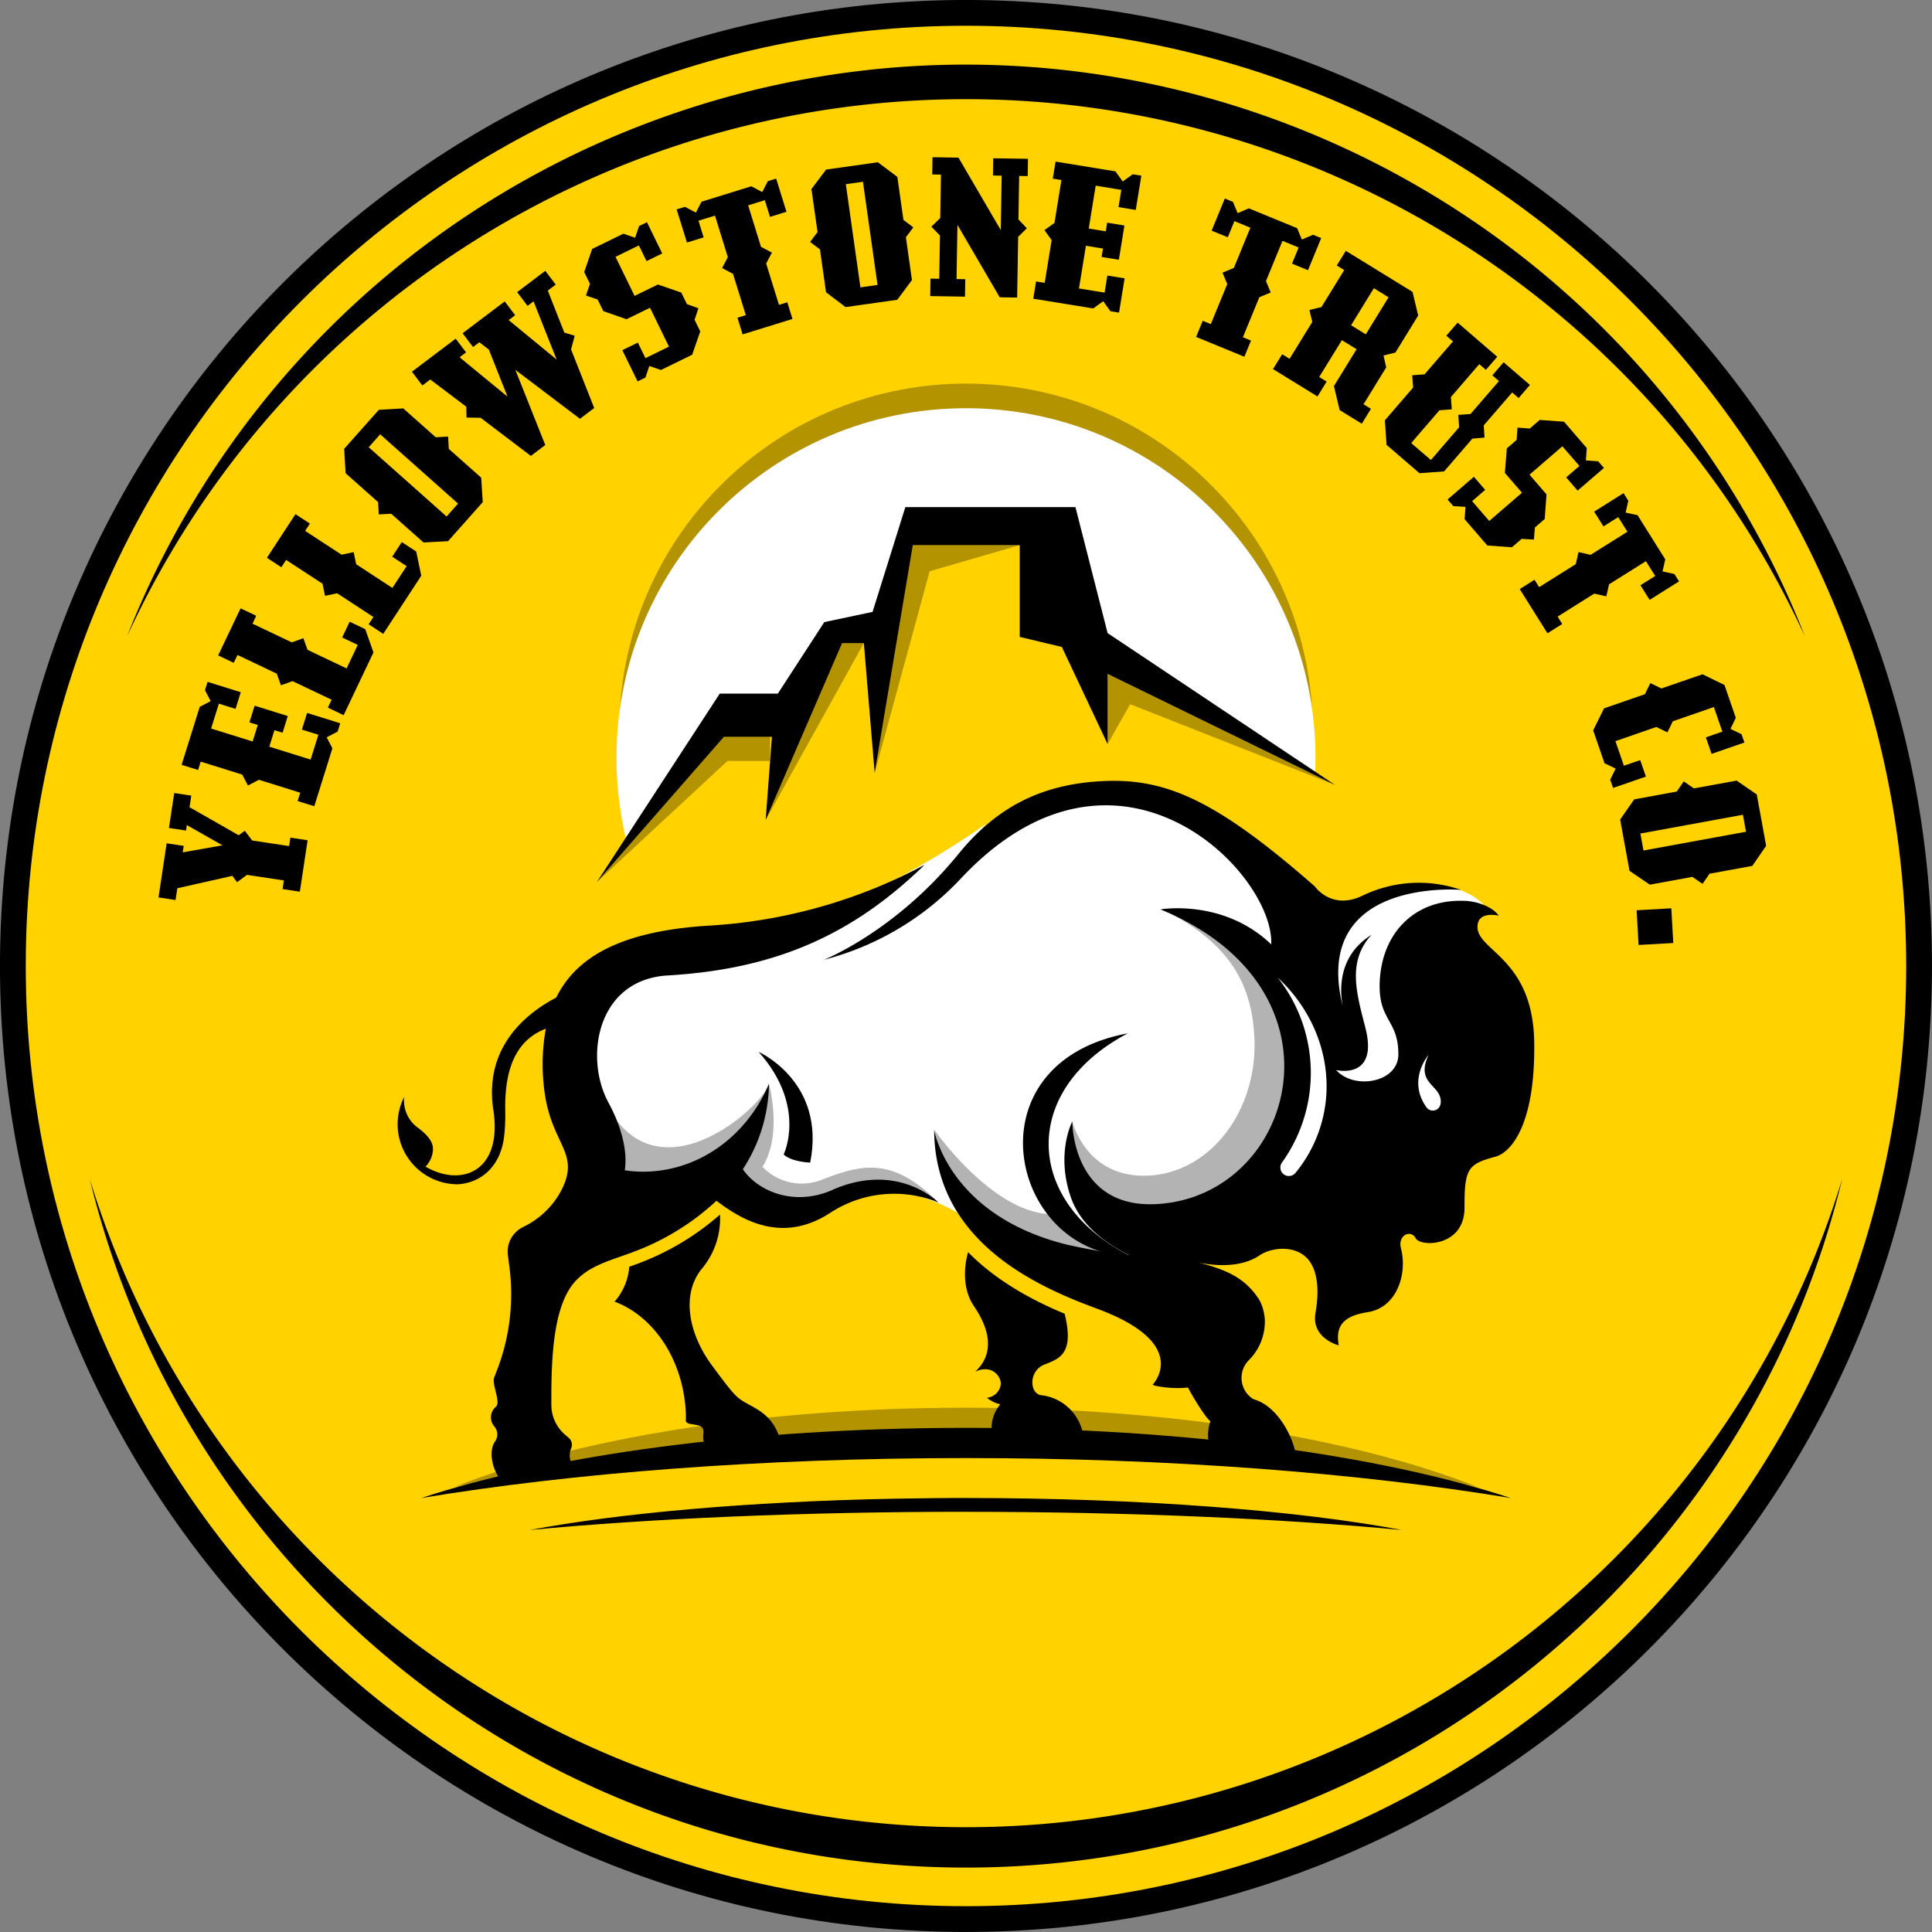
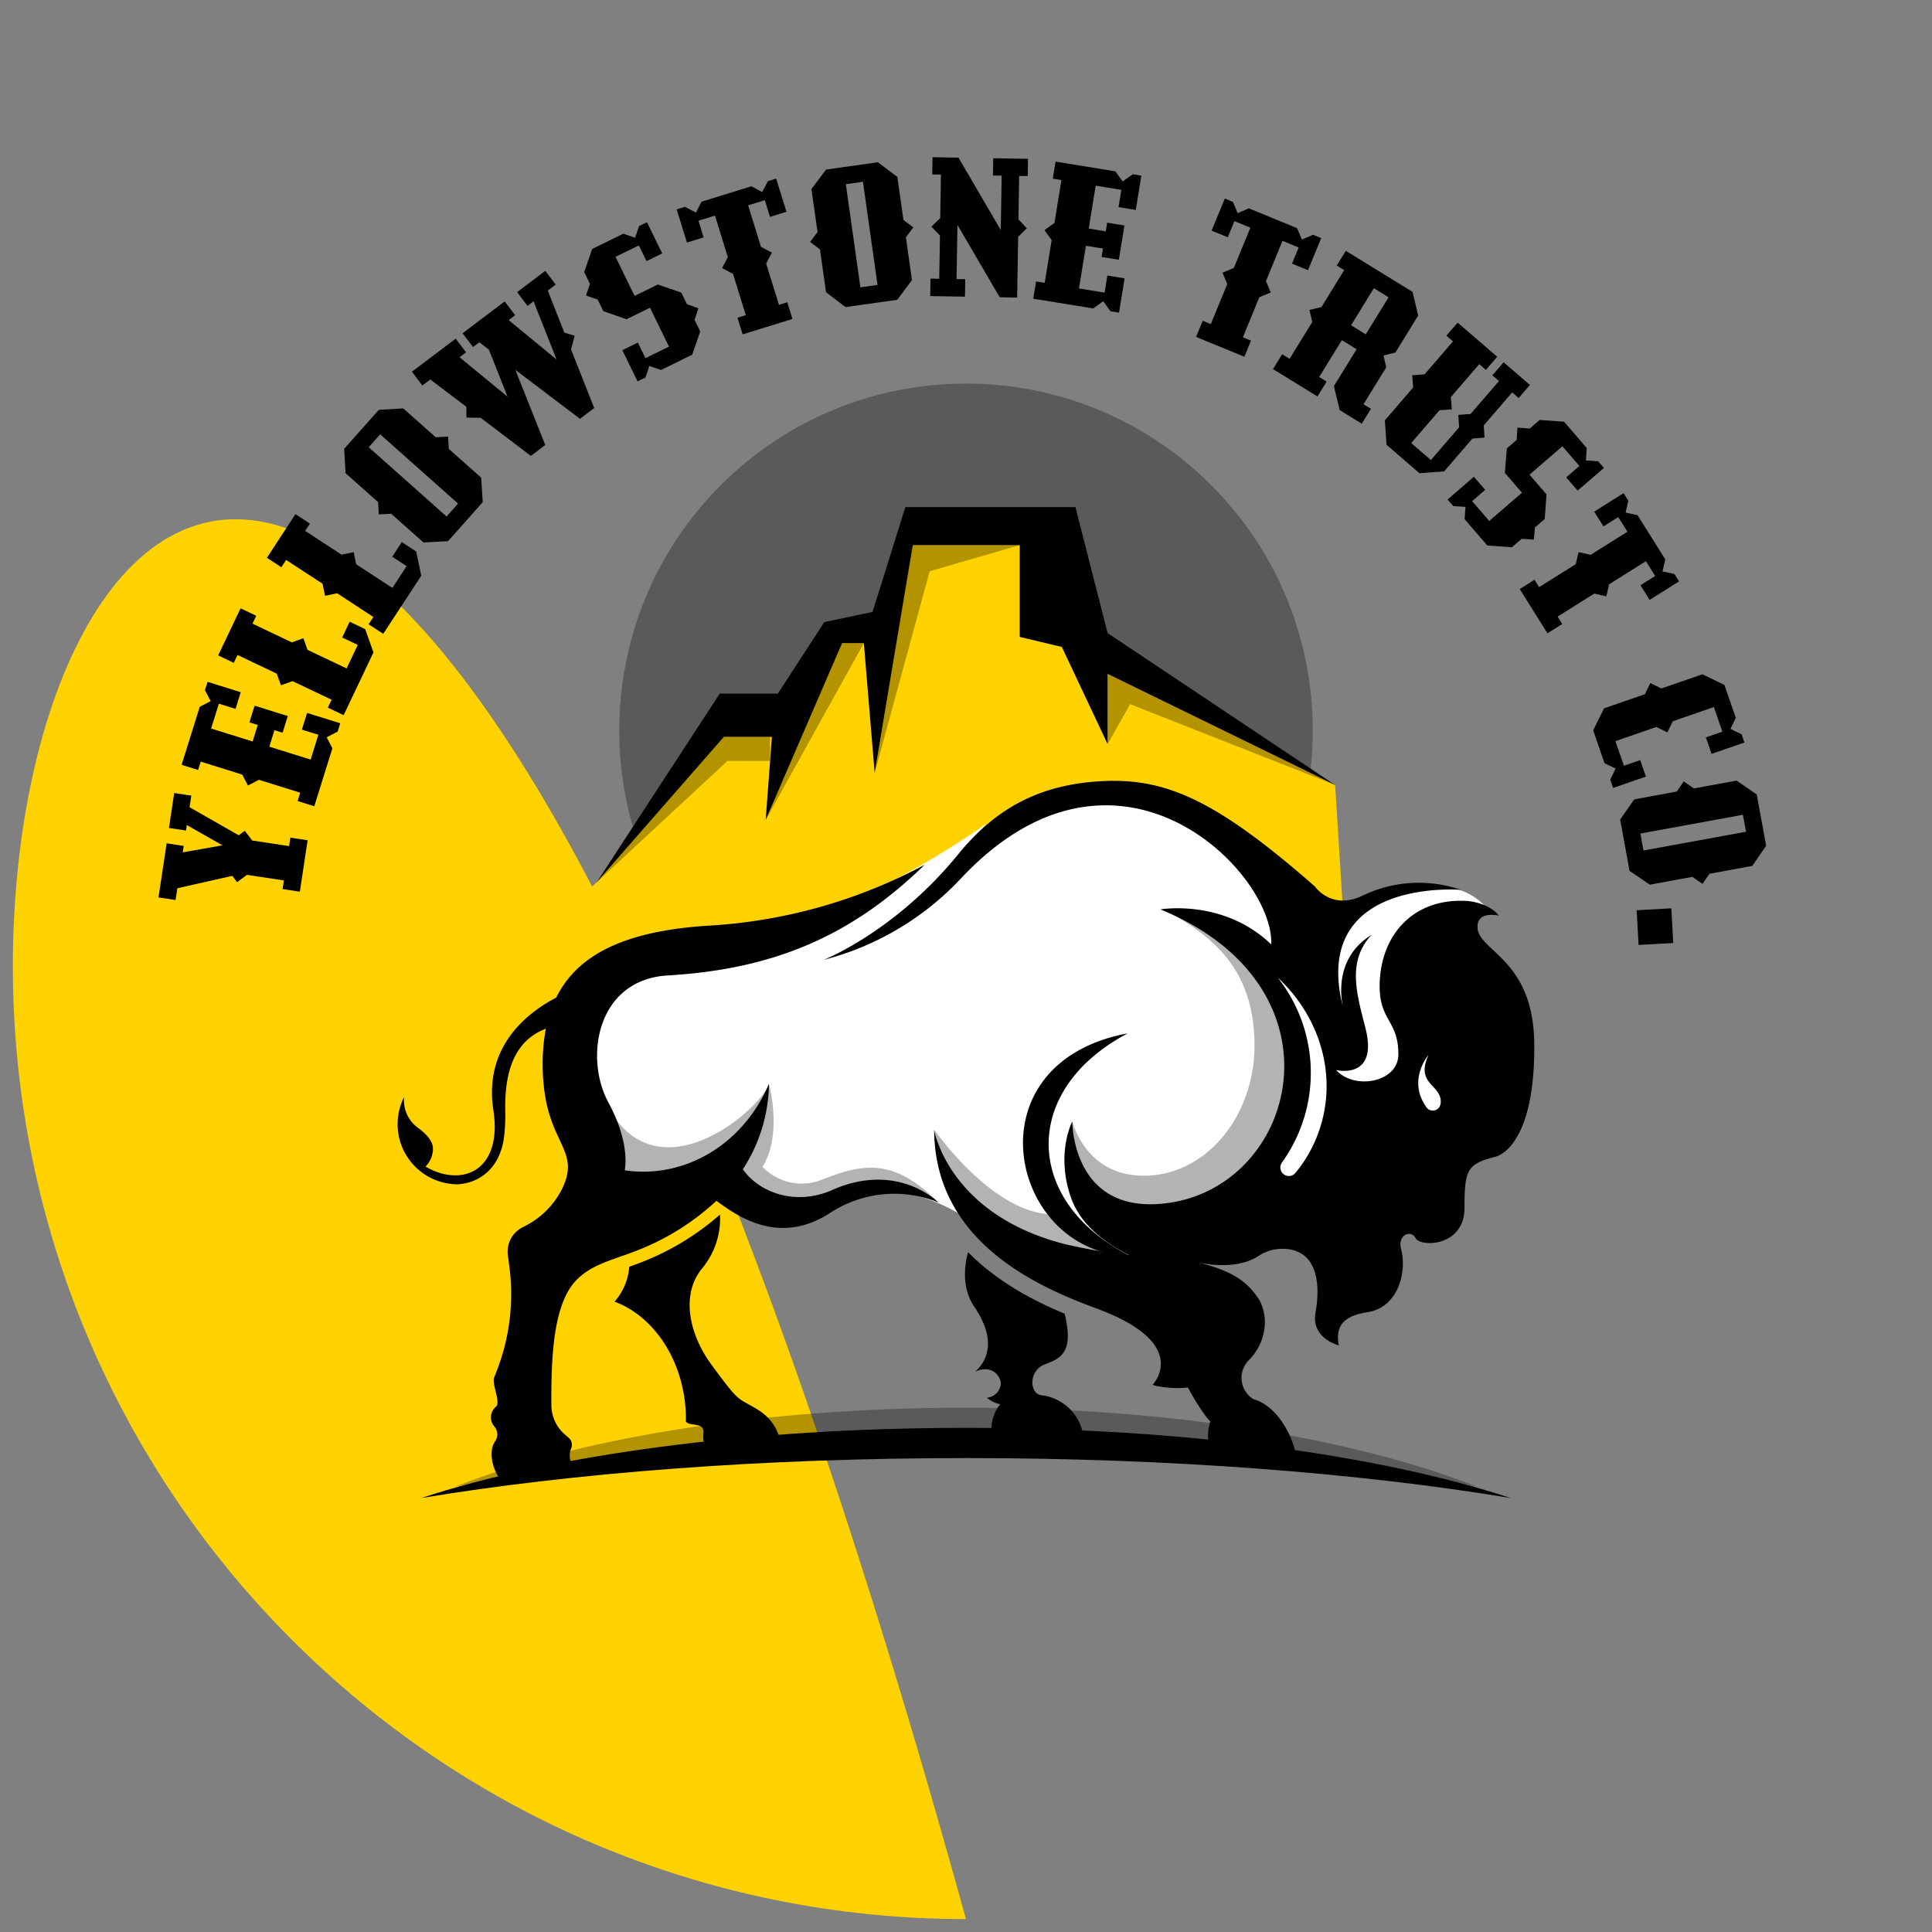
<svg xmlns="http://www.w3.org/2000/svg" width="140" height="140" fill="none">
  <rect width="100%" height="100%" fill="#808080" stroke="none" />
  <g clip-path="url(#a)">
-     <path d="M69.998 139.064c38.144 0 69.066-30.922 69.066-69.066 0-38.144-30.922-69.066-69.066-69.066C31.854.932.932 31.854.932 69.998c0 38.144 30.922 69.066 69.066 69.066Z" fill="#FFD200" />
-     <path fill-rule="evenodd" clip-rule="evenodd" d="M69.998 1.866C32.37 1.866 1.867 32.37 1.867 69.998S32.37 138.13 69.998 138.13s68.132-30.504 68.132-68.132S107.626 1.866 69.998 1.866Zm-70 68.132c0-38.66 31.34-70 70-70s70 31.34 70 70-31.34 70-70 70-70-31.34-70-70Z" fill="#000" />
+     <path d="M69.998 139.064C31.854.932.932 31.854.932 69.998c0 38.144 30.922 69.066 69.066 69.066Z" fill="#FFD200" />
    <path d="m12.076 61.11 1.236.186-.072.47 2.883-.511.764.435-3.35-1.903-.059.397-1.236-.186.383-2.532 1.236.187-.127.839 3.563 2.034.442-.325.536.705 2.673.404.093-.611 1.25.19-.563 3.726-1.25-.19.093-.625-2.673-.404-.721.531-.339-.459-3.988.898-.128.853-1.236-.187.59-3.926v.003ZM14.473 51.22l.794-.415-.415-.791.19-.604 2.404.75-.377 1.208-1.208-.377-.563 1.8 3.008.939.373-1.195-.605-.19.377-1.209 2.403.75-.376 1.208-.59-.183-.373 1.195 2.994.936.562-1.8-1.195-.372.377-1.209 2.403.75-.19.604-.794.414.415.795-1.313 4.199-1.208-.377.19-.604-2.994-.936-.795.415-.414-.791-3.008-.94-.19.605-1.195-.373 1.313-4.2v-.003ZM17.439 44.085l1.13.538-.273.57 2.845 1.354.843-.3.3.842 2.832 1.347.808-1.703-1.13-.538.543-1.143 1.129.538.597 1.686-2.161 4.548-1.143-.546.272-.573-2.831-1.347-.843.3-.3-.842-2.846-1.354-.273.57-1.129-.539 1.627-3.415.003.007ZM21.41 37.258l1.047.683-.346.529 2.639 1.723.877-.183.183.877 2.624 1.716 1.033-1.578-1.046-.684.694-1.06 1.046.684.366 1.754-2.756 4.213-1.06-.694.346-.528-2.625-1.717-.877.183-.183-.877-2.639-1.723-.345.529-1.046-.684 2.072-3.167-.004.004ZM27.454 29.698l1.768-.103 2.355 2.092.894-.051.052.894 2.345 2.082.114 1.775-2.514 2.829-1.779.093-2.344-2.082-.895.051-.052-.894-2.355-2.093-.103-1.768 2.514-2.828v.003Zm4.907 7.729.832-.936-5.643-5.018-.832.936 5.643 5.018ZM33.017 24.536l.756.998-.47.355 3.474 2.853-1.353-3.412-.688-.528-.459.345-.756-.998 3.053-2.307.756.998-.47.356 3.474 2.856-1.671-4.217-.435.332-.753-.998 2.04-1.544.754.998-.574.435 1.199 3.043.75.227-.263.992 1.678 4.247-1.033.78-4.682-3.546 2.168 5.446-1.043.79-3.64-2.762-1.025-.017-.014-.784-2.61-1.975-.574.435-.756-.998 3.167-2.393v-.007ZM45.176 16.935l.846.29.29-.846.57-.276 1.105 2.262-1.136.556-.556-1.137-1.692.826 1.381 2.832 1.692-.826 1.692.584.411.839.832.297-.28.839.412.84-.584 1.691-2.262 1.105-.846-.29-.28.84-.57.276-1.104-2.262 1.125-.55.55 1.127 1.705-.833-1.374-2.818-1.706.833-1.678-.59-.411-.84-.846-.29.29-.846-.418-.853.577-1.675 2.262-1.105h.003ZM49.638 14.987l.79.418.404-.787 3.612-1.12.791.419.404-.788.605-.186.746 2.403-1.195.37-.373-1.209-1.209.373.932 3.008.791.418-.417.79.928 2.995.605-.187.373 1.209-3.612 1.119-.373-1.209.604-.186-.929-2.994-.79-.418.417-.791-.932-3.008-1.195.37.373 1.208-1.209.373-.746-2.403.605-.187ZM63.61 11.755l1.415 1.064.442 3.118.715.539-.538.715.438 3.104-1.063 1.43-3.747.528-1.416-1.077-.439-3.105-.715-.539.54-.715-.443-3.118 1.064-1.412 3.746-.529v-.003Zm-1.26 9.068 1.239-.176-1.057-7.476-1.24.176 1.057 7.476ZM69.456 11.424l3.063 5.245.066-3.94-.632-.01.02-1.25 2.518.04-.02 1.25-.619-.01-.052 3.15.608.642-.629.622-.072 4.4-1.264-.021-3.063-5.246-.066 3.927.632.01-.02 1.264-2.518-.042.02-1.264.633.01.052-3.135-.622-.642.642-.622.052-3.15-.632-.01.021-1.25 1.882.032ZM80.835 12.425l.521.725.725-.521.625.1-.404 2.483-1.25-.204.204-1.25-1.858-.304-.504 3.108 1.236.2.1-.625 1.25.204-.404 2.483-1.25-.204.1-.611-1.236-.2-.504 3.094 1.858.3.2-1.236 1.25.204-.404 2.483-.625-.1-.521-.726-.725.522-4.345-.705.204-1.25.625.1.504-3.094-.521-.725.725-.521.504-3.109-.625-.1.2-1.236 4.345.708v.007ZM89.34 14.621l.345.826.812-.35 3.498 1.437.345.826.812-.35.587.243-.957 2.327-1.156-.476.48-1.171-1.171-.48-1.198 2.915.345.825-.825.345-1.192 2.901.587.242-.48 1.17-3.498-1.436.48-1.17.587.24 1.192-2.9-.346-.825.825-.346 1.195-2.914-1.156-.477-.48 1.17-1.171-.48.956-2.327.588.242-.004-.007ZM102.356 21.141l.411 1.723-1.651 2.683-.86.215.193.863-1.643 2.67.538.33-.663 1.078-1.605-.987-.415-1.74 1.644-2.67-1.067-.656-1.644 2.669.539.332-.663 1.077-3.222-1.982.663-1.078.538.332 1.644-2.67-.207-.87.87-.207 1.651-2.683-.539-.332.656-1.063 4.825 2.97.007-.004Zm-4.452 2.428 1.067.656 1.651-2.683-1.067-.657-1.65 2.684ZM108.492 25.855l-.818.946-.48-.414-2.058 2.386.065.89-.891.066-2.048 2.376 1.427 1.23 2.047-2.376-.065-.895.891-.065 2.058-2.386-.48-.415.818-.946 1.907 1.644-.819.946-.469-.404-2.059 2.386.056.884-.881.076-2.048 2.376-1.785.131-2.386-2.058-.121-1.775 2.048-2.376-.066-.89.894-.066 2.059-2.387-.48-.414.818-.946 2.863 2.469.003.007ZM114.984 32.468l-.065.894.894.066.414.48-1.906 1.644-.829-.957.957-.829-1.233-1.426-2.383 2.058 1.233 1.426-.131 1.786-.708.611-.076.88-.884-.055-.708.612-1.785-.132-1.644-1.906.066-.89-.884-.056-.415-.48 1.906-1.644.819.946-.946.819 1.239 1.436 2.373-2.047-1.24-1.437.142-1.775.708-.611.065-.895.891.066.718-.622 1.765.128 1.644 1.906.003.004ZM117.999 36.27l-.2.874.863.186 2.01 3.205-.2.873.863.187.335.535-2.131 1.34-.666-1.06 1.07-.673-.673-1.071-2.67 1.675-.2.873-.874-.2-2.655 1.668.335.535-1.071.674-2.01-3.205 1.071-.673.335.535 2.656-1.668.2-.874.874.2 2.669-1.674-.667-1.06-1.07.673-.673-1.07 2.13-1.34.335.535h.014ZM125.786 52.014l-.39.804.805.39.207.598-2.38.822-.414-1.195 1.195-.415-.615-1.782-2.977 1.03-.39.804-.804-.39-2.963 1.026.614 1.781 1.181-.407.415 1.195-2.38.822-.207-.598.391-.804-.805-.39-.822-2.38.787-1.595 2.963-1.026.391-.805.804.39 2.977-1.028 1.592.773.822 2.38h.003ZM127.982 61.289l-1.004 1.457-3.098.567-.508.735-.735-.507-3.084.566-1.471-1.002-.68-3.719 1.018-1.46 3.084-.567.508-.735.735.507 3.098-.566 1.457 1.005.68 3.722v-.003Zm-9.113-.887.225 1.229 7.428-1.36-.225-1.23-7.428 1.36ZM121.252 68.334l-2.514.141-.142-2.514 2.514-.141.142 2.514Z" fill="#000" />
    <path d="M87.767 70.69c9.812-9.813 9.812-25.721 0-35.534-9.813-9.812-25.722-9.812-35.534 0-9.812 9.813-9.812 25.721 0 35.534 9.812 9.812 25.721 9.812 35.534 0Z" fill="#000" style="mix-blend-mode:multiply" opacity=".3" />
-     <path d="M69.998 80.234c13.988 0 25.327-11.34 25.327-25.327 0-13.987-11.34-25.326-25.327-25.326-13.987 0-25.326 11.339-25.326 25.326 0 13.988 11.339 25.327 25.326 25.327Z" fill="#fff" />
    <path d="m43.25 63.924 9.285-12.107h4.731l3-5.974 4.052-.664 1.491-7.217h11.2l2.075 9.794 17.667 9.13 1.495 24.004-52.614 3.201-14.583-8.799 12.2-11.368Z" fill="#FFD200" />
    <path d="M69.998 104.476c13.92 0 26.753 1.216 37.044 3.263-8.868-3.505-22.17-5.732-37.044-5.732-14.873 0-28.175 2.227-37.043 5.732 10.29-2.047 23.123-3.263 37.043-3.263Z" fill="#000" style="mix-blend-mode:multiply" opacity=".3" />
    <path d="m80.261 45.877-2.33-9.13H65.605L63.23 44.34l-3.498.74-3.367 5.183h-4.21l-8.906 13.66 9.21-10.528h3.477l-.452 6.026 5.54-12.819h1.574l.784 9.407 2.766-16.507h7.746v6.651l3.052.729 3.315 7.034v-5.083l16.49 8.053-16.49-11.009Z" fill="#000" />
    <path d="m63.382 56.009 3.985-14.614 6.527-1.893h-7.746L63.382 56.01ZM55.484 59.42l7.114-12.818h-1.575l-5.539 12.819ZM43.249 63.924l9.465-8.782h3.091v-1.747H52.46l-9.21 10.529ZM80.261 53.916l1.634-2.887 14.856 5.857-16.49-8.053v5.083Z" fill="#000" style="mix-blend-mode:multiply" opacity=".3" />
    <path d="M104.231 89.724c.608-.153 1.633-.643 1.626-2.204-.007-2.942.266-3.387 2.431-3.964.28-.073 2.722-.932 2.618-8.022-.055-3.837-1.689-5.363-2.88-6.482-.684-.642-1.226-1.146-1.233-1.879a1.071 1.071 0 0 1 .346-.86c.227-.179.511-.283.801-.286-1.05-1.002-3.968-3.004-9.058-.891-2.335.97-3.616-.483-3.802-.718-6.738-5.902-10.385-7.74-15.005-7.553-3.598.145-6.299 1.126-8.505 3.08a.269.269 0 0 1-.142.066c-1.689 1.14-11.354 7.404-19.808 7.439-5.733.02-9.455 1.688-11.064 4.959a.265.265 0 0 1-.118.12c-1.75.916-3.94 2.604-4.417 5.464a7.631 7.631 0 0 0 0 2.379c.332 2.138-.138 3.76-1.319 4.565-.984.67-2.327.674-3.657.017.646.39 1.385.594 2.141.591 1.354-.086 2.89-1.033 3.098-3.422.048-.542.069-1.088.059-1.63-.014-.553.01-1.105.069-1.654.266-2.38 1.264-3.865 3.052-4.548a.273.273 0 0 1 .366.307 13.932 13.932 0 0 0-.165 3.826c.11 1.413.497 2.794 1.14 4.058.548 1.18.983 2.113.196 3.754a6.372 6.372 0 0 1-2.835 2.855l-.187.097a1.701 1.701 0 0 0-.904 1.723l.114.877c.331 2.59.007 5.225-.94 7.657l-.193.49c-.221.566.359 1.958.052 2.213a.728.728 0 0 0-.093 1.023c0 .003.006.007.01.01.349.401.38.988.076 1.423a1.602 1.602 0 0 0-.114 1.737l5.176-.207a1.576 1.576 0 0 1-.034-1.257.4.4 0 0 0-.073-.456l-.286-.252a3.111 3.111 0 0 1-1.085-2.314c-.03-4.313.536-7.87 1.872-9.265.912-.953 2.072-1.357 3.305-1.786.328-.114.66-.231.994-.359a17.79 17.79 0 0 0 5.878-3.63.272.272 0 0 1 .352-.02c2.114 1.596 4.925 3.136 7.929.867 4.03-3.043 8.992-.059 9.945.57a.22.22 0 0 1 .07.069c2.4 3.305 6.37 5.083 9.562 6.264 2.835 1.053 4.427 2.303 4.748 3.73a2.464 2.464 0 0 1-.356 1.888c.66.121 1.333.152 2.003.09l.083-.007a.256.256 0 0 1 .27.152c.438.829.952 1.616 1.536 2.349a.276.276 0 0 1 .1.31 2.927 2.927 0 0 0-.155 1.036c0 .062.01.125.041.764l5.674.635c-.38-1.689-1.368-3.433-2.683-3.833-.563-.173-1.471-1.52-1.837-1.941a.274.274 0 0 1 .027-.387c.014-.01.028-.02.042-.027 1.498-.884 2.358-2.245 2.303-3.637a3.35 3.35 0 0 0-.352-1.35c-.829-1.298-1.882-1.968-4.016-2.531l-.135-.038s-.028-.007-.038-.014c-.014 0-.028-.007-.038-.01v-.01a.304.304 0 0 1-.162-.311c.034-.146.134-.246.283-.215.373.08.75.135 1.13.16.87.061 2.109.006 3.059-.63 1.08-.721 2.88-.783 3.843.277.753.829.977 2.265.646 4.158a1.708 1.708 0 0 0 1.091 1.9 1.915 1.915 0 0 1 .321-1.282c.366-.511 1.023-.822 2.062-.984a2.484 2.484 0 0 0 1.727-1.13 4.093 4.093 0 0 0 .462-3.149 1.067 1.067 0 0 1 .553-1.34.807.807 0 0 1 1.019.404c.069.128.666.308 1.395.128l-.007.004Z" fill="#fff" />
    <path d="M107.536 65.582c-3.664-3.747-13.154.504-10.226 7.365-.034-.234.501-9.096 10.226-7.365ZM42.548 80.659c.532.366 1.257.414 2.058.317-1.737-3.177-.452-7.704 4.493-8.419 8.267-1.195 16.079-4.296 22.333-12.85 0 0-10.644 7.815-19.912 8.416-5.898.383-9.017 2.317-10.509 4.87 1.171 2.534-1.08 6.063 1.54 7.666h-.003Z" fill="#fff" />
    <path d="M30.127 81.947a2.788 2.788 0 0 1-.96-1.275c-.294 1.478.248 3.001 1.415 3.961a.276.276 0 0 1 .062-.283c.267-.27.429-.622.46-.994v-.139c0-.355-.349-.808-.974-1.267l-.003-.003Z" fill="#FFD200" />
-     <path d="M81.187 58.13c-4.513-.229-8.105 1.325-11.054 4.675-4.838 5.49-10.443 6.606-10.443 6.606a21.764 21.764 0 0 0 10.454-4.817c9.462-7.953 19.252-.888 21.98 3.84.825-1.36 2.832.435 3.47-1.012-6.416-6.74-9.907-9.065-14.407-9.293Z" fill="#fff" />
    <path d="M84.095 65.9s2.62-1.261 6.333-.395c0 0 1.216.508 1.692 2.929 0 0-5.442-2.517-8.025-2.535Z" fill="#fff" />
    <path d="M67.695 81.86s4.006 5.77 8.195 6.11c0 0 3.515 1.591 4.126 2.368.612.777-9.645 2.652-12.318-8.478h-.003ZM55.722 78.542s1.012 3.664-.47 6.008a3.934 3.934 0 0 0 4.355.916c2.77-1.064 5.05-1.703 8.395 1.678 0 0-3.619-2.183-7.355-.511-3.737 1.671-7.41-.518-8.108-1.603 0 0 2.742-3.75 3.187-6.488h-.004Z" fill="#000" style="mix-blend-mode:multiply" opacity=".3" />
    <path d="M55.722 78.542c-.573 1.903-9.255 9.455-12.504-.256 0 0-1.61 4.058 1.167 7.48 2.777 3.422 11.406-1.52 11.337-7.224ZM84.278 65.885c-.328.014.331-.051 0 0 3.798 1.996 6.423 4.414 6.623 9.366.214 5.31-3.25 9.762-7.739 9.942-4.489.18-5.456-3.934-5.456-3.934-.518 4.635 2.676 8.371 7.518 8.178 5.494-.221 9.738-5.674 9.476-12.177-.263-6.502-4.928-11.596-10.422-11.375Z" fill="#000" style="mix-blend-mode:multiply" opacity=".3" />
    <path d="M60.322 86.229c-2.838 1.24-5.439.048-6.492-1.502a11.524 11.524 0 0 0 1.889-6.185c-1.533 3.622-4.838 6.202-8.775 6.357-.56.02-1.119-.01-1.671-.097.1-.604.207-2.337-1.188-4.917-1.755-3.243-.846-8.896 4.3-9.2 7.831-.462 13.395-2.942 18.623-8.022a37.753 37.753 0 0 1-15.436 4.4c-6.6.366-9.825 2.303-11.265 5.225-1.654.863-4.05 2.61-4.559 5.66a7.772 7.772 0 0 0 0 2.465c.684 4.428-2.255 5.667-4.913 4.124a1.9 1.9 0 0 0 .535-1.164c.003-.055 0-.107 0-.162 0-.574-.59-1.126-1.085-1.489a2.444 2.444 0 0 1-1.001-2.227 4.355 4.355 0 0 0 3.902 6.323c1.658-.104 3.163-1.285 3.367-3.674.052-.553.07-1.106.059-1.662a12.6 12.6 0 0 1 .066-1.616c.307-2.745 1.598-3.833 2.876-4.323a14.21 14.21 0 0 0-.17 3.902c.37 4.472 2.688 4.907 1.365 7.67a6.085 6.085 0 0 1-2.71 2.731l-.187.097a1.975 1.975 0 0 0-1.05 2.003l.114.877c.328 2.545.01 5.132-.922 7.521l-.19.49c-.176.453.507 1.796.131 2.104a.997.997 0 0 0-.131 1.405c.003.007.01.011.014.018.266.307.29.756.058 1.087-.473.677-.217 1.851.228 2.542l5.55-.604-.204-.284a1.32 1.32 0 0 1-.07-1.129.66.66 0 0 0-.148-.763l-.286-.249a2.838 2.838 0 0 1-.991-2.11c-.028-3.74.18-7.383 1.795-9.071 1.109-1.157 2.66-1.485 4.196-2.08a17.998 17.998 0 0 0 5.97-3.687c1.724 1.301 4.694 3.197 8.258.866a8.467 8.467 0 0 1 7.821-.746s-2.904-2.997-7.673-.911v.007Z" fill="#000" />
    <path d="M107.066 67.17c-.014-1.202 1.54-.818 1.54-.818-.438-.622-1.499-1.026-2.4-1.07-3.726-.187-6.13 2.385-6.23 5.98-.076 2.728 1.364 2.628 1.354 5.153-.01 2.027-3.19 2.59-4.51 1.125 0 0 3.098.75 2.12-3.07-.625-2.441-1.346-4.803.45-6.73-2.542 1.571-2.283 4.22-2.083 5.21-2.355-9.403 8.564-8.467 8.564-8.467a9.366 9.366 0 0 0-7.096.4c-2.28 1.13-3.499-.652-3.499-.652-7.04-6.17-10.698-7.818-15.211-7.635-4.514.183-7.801 1.837-10.62 5.297-4.592 5.64-9.755 7.66-9.755 7.66a20.683 20.683 0 0 0 9.925-5.878c11.354-12.131 22.74-.431 22.502 4.759-3.464-3.33-8.026-2.535-8.026-2.535 14.12 5.805 9.7 20.951-.407 21.359-6.026.242-5.981-5.995-5.981-5.995s-1.192 2.258-.132 5.422c.657 1.954 2.314 3.294 4.276 4.285a44.75 44.75 0 0 1-4.535-.78c-8.616-2.135-9.62-8.326-9.62-8.326.03 8.222 7.687 11.444 11.8 12.967l.02.007c6.882 2.552 4.016 5.497 4.016 5.497.049.028.1.049.149.073a8.006 8.006 0 0 0 1.989.169c.142-.007.28-.021.421-.034.339.683 1.288 2.21 1.623 2.448a3.083 3.083 0 0 0-.169 1.133c.01.155.031.307.066.459l.293-.01 2.97.459 2.987.166c-.276-1.33-1.385-3.305-2.928-3.775a.875.875 0 0 1-.225-.114 1.82 1.82 0 0 1-.22-2.735 3.955 3.955 0 0 0 1.173-2.89 3.598 3.598 0 0 0-.383-1.46c-.929-1.458-2.117-2.128-4.192-2.674-.045-.014-.09-.024-.138-.038-.032-.007-.056-.017-.087-.024.387.083.777.138 1.17.166.995.072 2.249-.017 3.23-.677.918-.615 2.593-.753 3.488.231.663.729.904 2.076.58 3.927-.325 1.85 1.685 2.355 1.685 2.355-.228-1.309.21-2.114 2.1-2.407 2.147-.335 2.88-2.811 2.41-4.617-.252-.967.715-1.395 1.064-.74.348.657 3.543.63 3.539-2.202-.003-2.832.221-3.163 2.231-3.702 1.081-.29 2.908-2.193 2.821-8.292-.089-6.08-4.092-6.599-4.113-8.356l.004-.004Zm-2.68 12.826a.566.566 0 0 1-.984.29c-1.481-2 .117-3.847.117-3.847-1.025 2.203 1.067 2.155.871 3.56l-.004-.003Z" fill="#000" />
    <path d="M75.448 101.102c-.87-.131-.898-1.768.21-2.21 1.078-.432 2.22-.746 1.489-3.695-2.09-.87-4.821-2.248-6.993-4.458 0 0-.733 2.21.428 3.92 2.14 3.149.235 4.526.1 4.744.183-.107.394-.17.608-.176a1.122 1.122 0 0 1 1.233.991 1.098 1.098 0 0 1-1.005 1.067c.276.235.608.397.967.473a2.732 2.732 0 0 0-.556 2.393l.13-.007 6.417-.259a3.48 3.48 0 0 0-3.028-2.783ZM54.234 101.758c-.84-.463-.94-.507-2.649-2.825-1.71-2.317-2.248-5.2-.68-7.051a5.668 5.668 0 0 0 1.27-3.871 19.09 19.09 0 0 1-5.9 3.536c-.225.086-.45.166-.674.242a4.344 4.344 0 0 1-1.067 2.534c2.856 1.06 5.01 4.255 5.166 8.116.007.189 0 .376 0 .566a.45.45 0 0 0 .262.169c.573.117 1.091.052 1.009.732-.049.377.03.756.231 1.081l5.418-.218c-.328-1.951-1.543-2.545-2.383-3.007l-.003-.004ZM81.722 74.881c-11.627 2.172-8.55 15.992.183 16.134-7.711-3.892-7.998-12.014-.183-16.134Z" fill="#000" />
    <path d="M92.6 70.855a11.14 11.14 0 0 1 .29 13.395.617.617 0 0 0 .967.763 9.886 9.886 0 0 0 1.689-2.96c1.436-3.991.138-8.343-2.946-11.202v.004Z" fill="#fff" />
-     <path d="M56.786 83.66s1.71-3.485-1.81-7.435c0 0 4.897 2.161 3.734 8.022 0 0-1.333-.038-1.924-.588ZM69.998 109.552c11.876 0 22.827.491 31.608 1.319-7.566-1.419-18.917-2.32-31.608-2.32-.773 0-1.543 0-2.306.01-1.005.011-2 .024-2.984.042-10.533.21-19.819 1.049-26.318 2.265 8.782-.829 19.729-1.319 31.608-1.319v.003Z" fill="#000" />
    <path d="M69.998 105.657c14.836 0 28.51 1.081 39.478 2.897-9.451-3.108-23.627-5.086-39.478-5.086-15.85 0-30.026 1.978-39.478 5.086 10.968-1.816 24.643-2.897 39.478-2.897Z" fill="#000" />
-     <path d="M69.998 132.406c-29.183 0-54.945-19.059-63.492-46.965 6.938 28.628 32.73 49.89 63.492 49.89s56.552-21.262 63.493-49.89c-8.544 27.906-34.309 46.962-63.493 46.965ZM69.998 7.186c26.128 0 49.869 15.202 60.796 38.933-13.202-33.577-51.123-50.09-84.7-36.888a65.334 65.334 0 0 0-36.89 36.891C20.128 22.388 43.87 7.182 69.997 7.186Z" fill="#000" />
  </g>
  <defs>
    <clipPath id="a">
      <path fill="#fff" d="M0 0h140v140H0z" />
    </clipPath>
  </defs>
</svg>